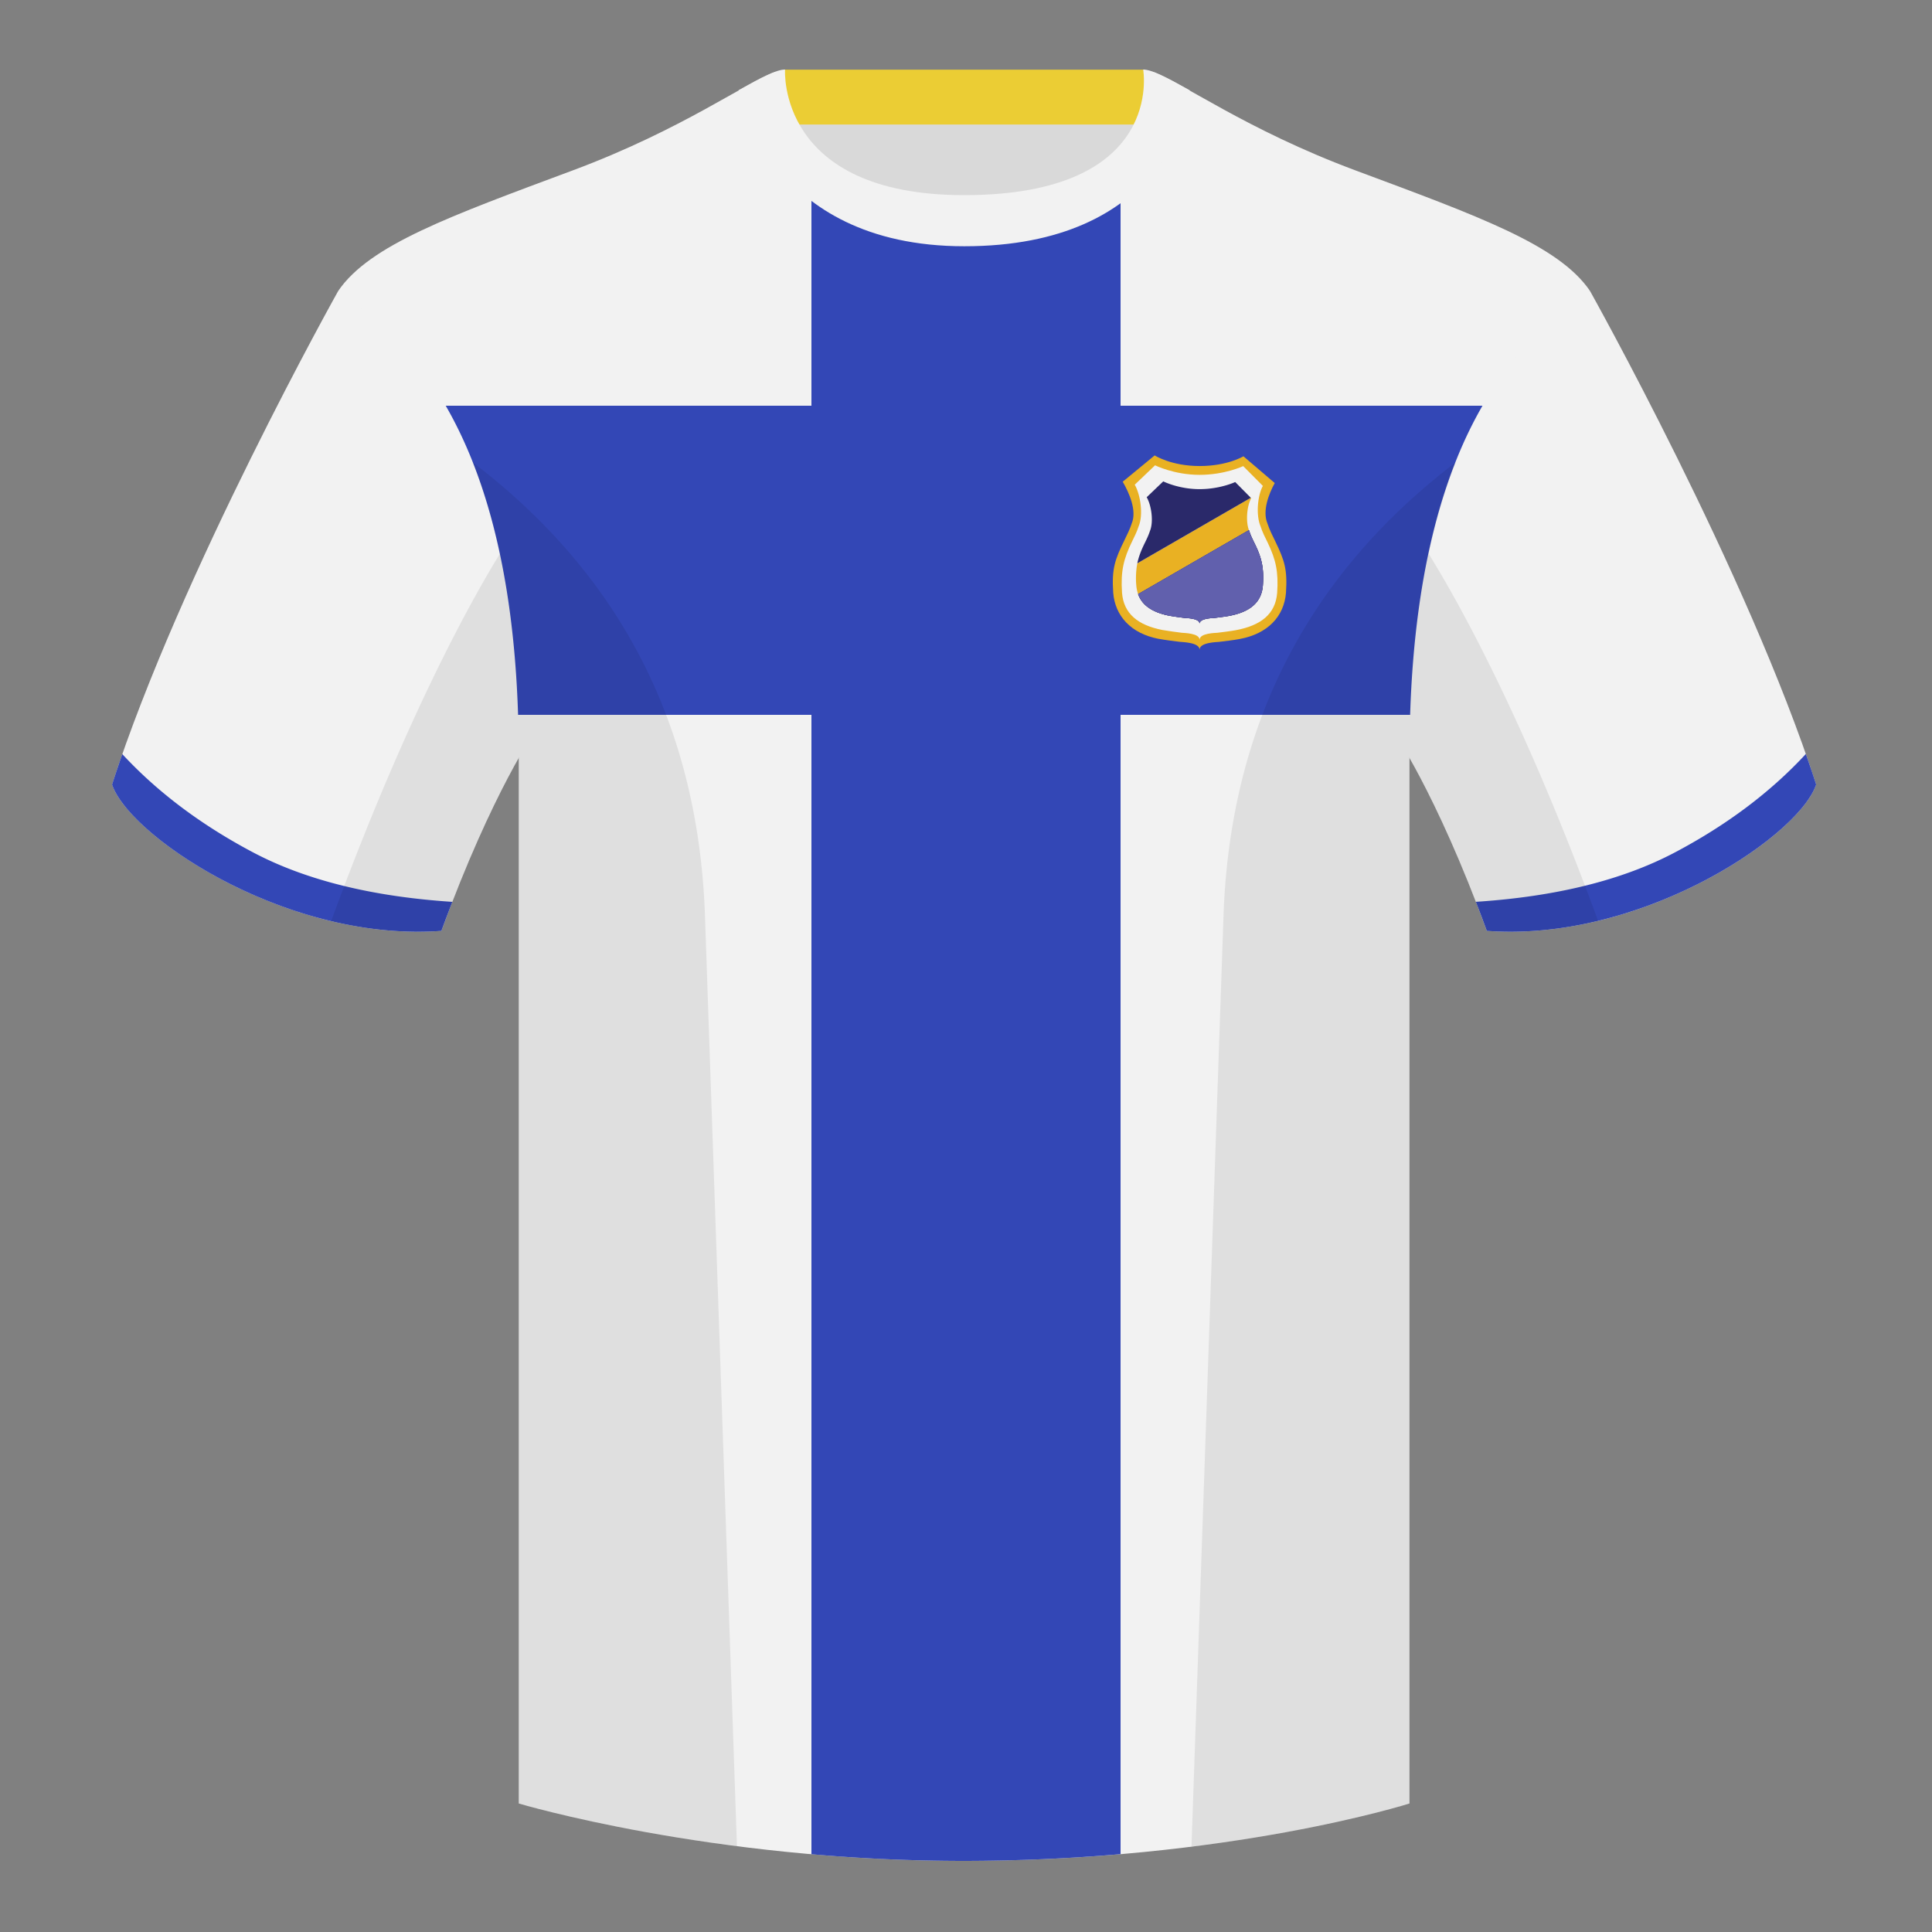
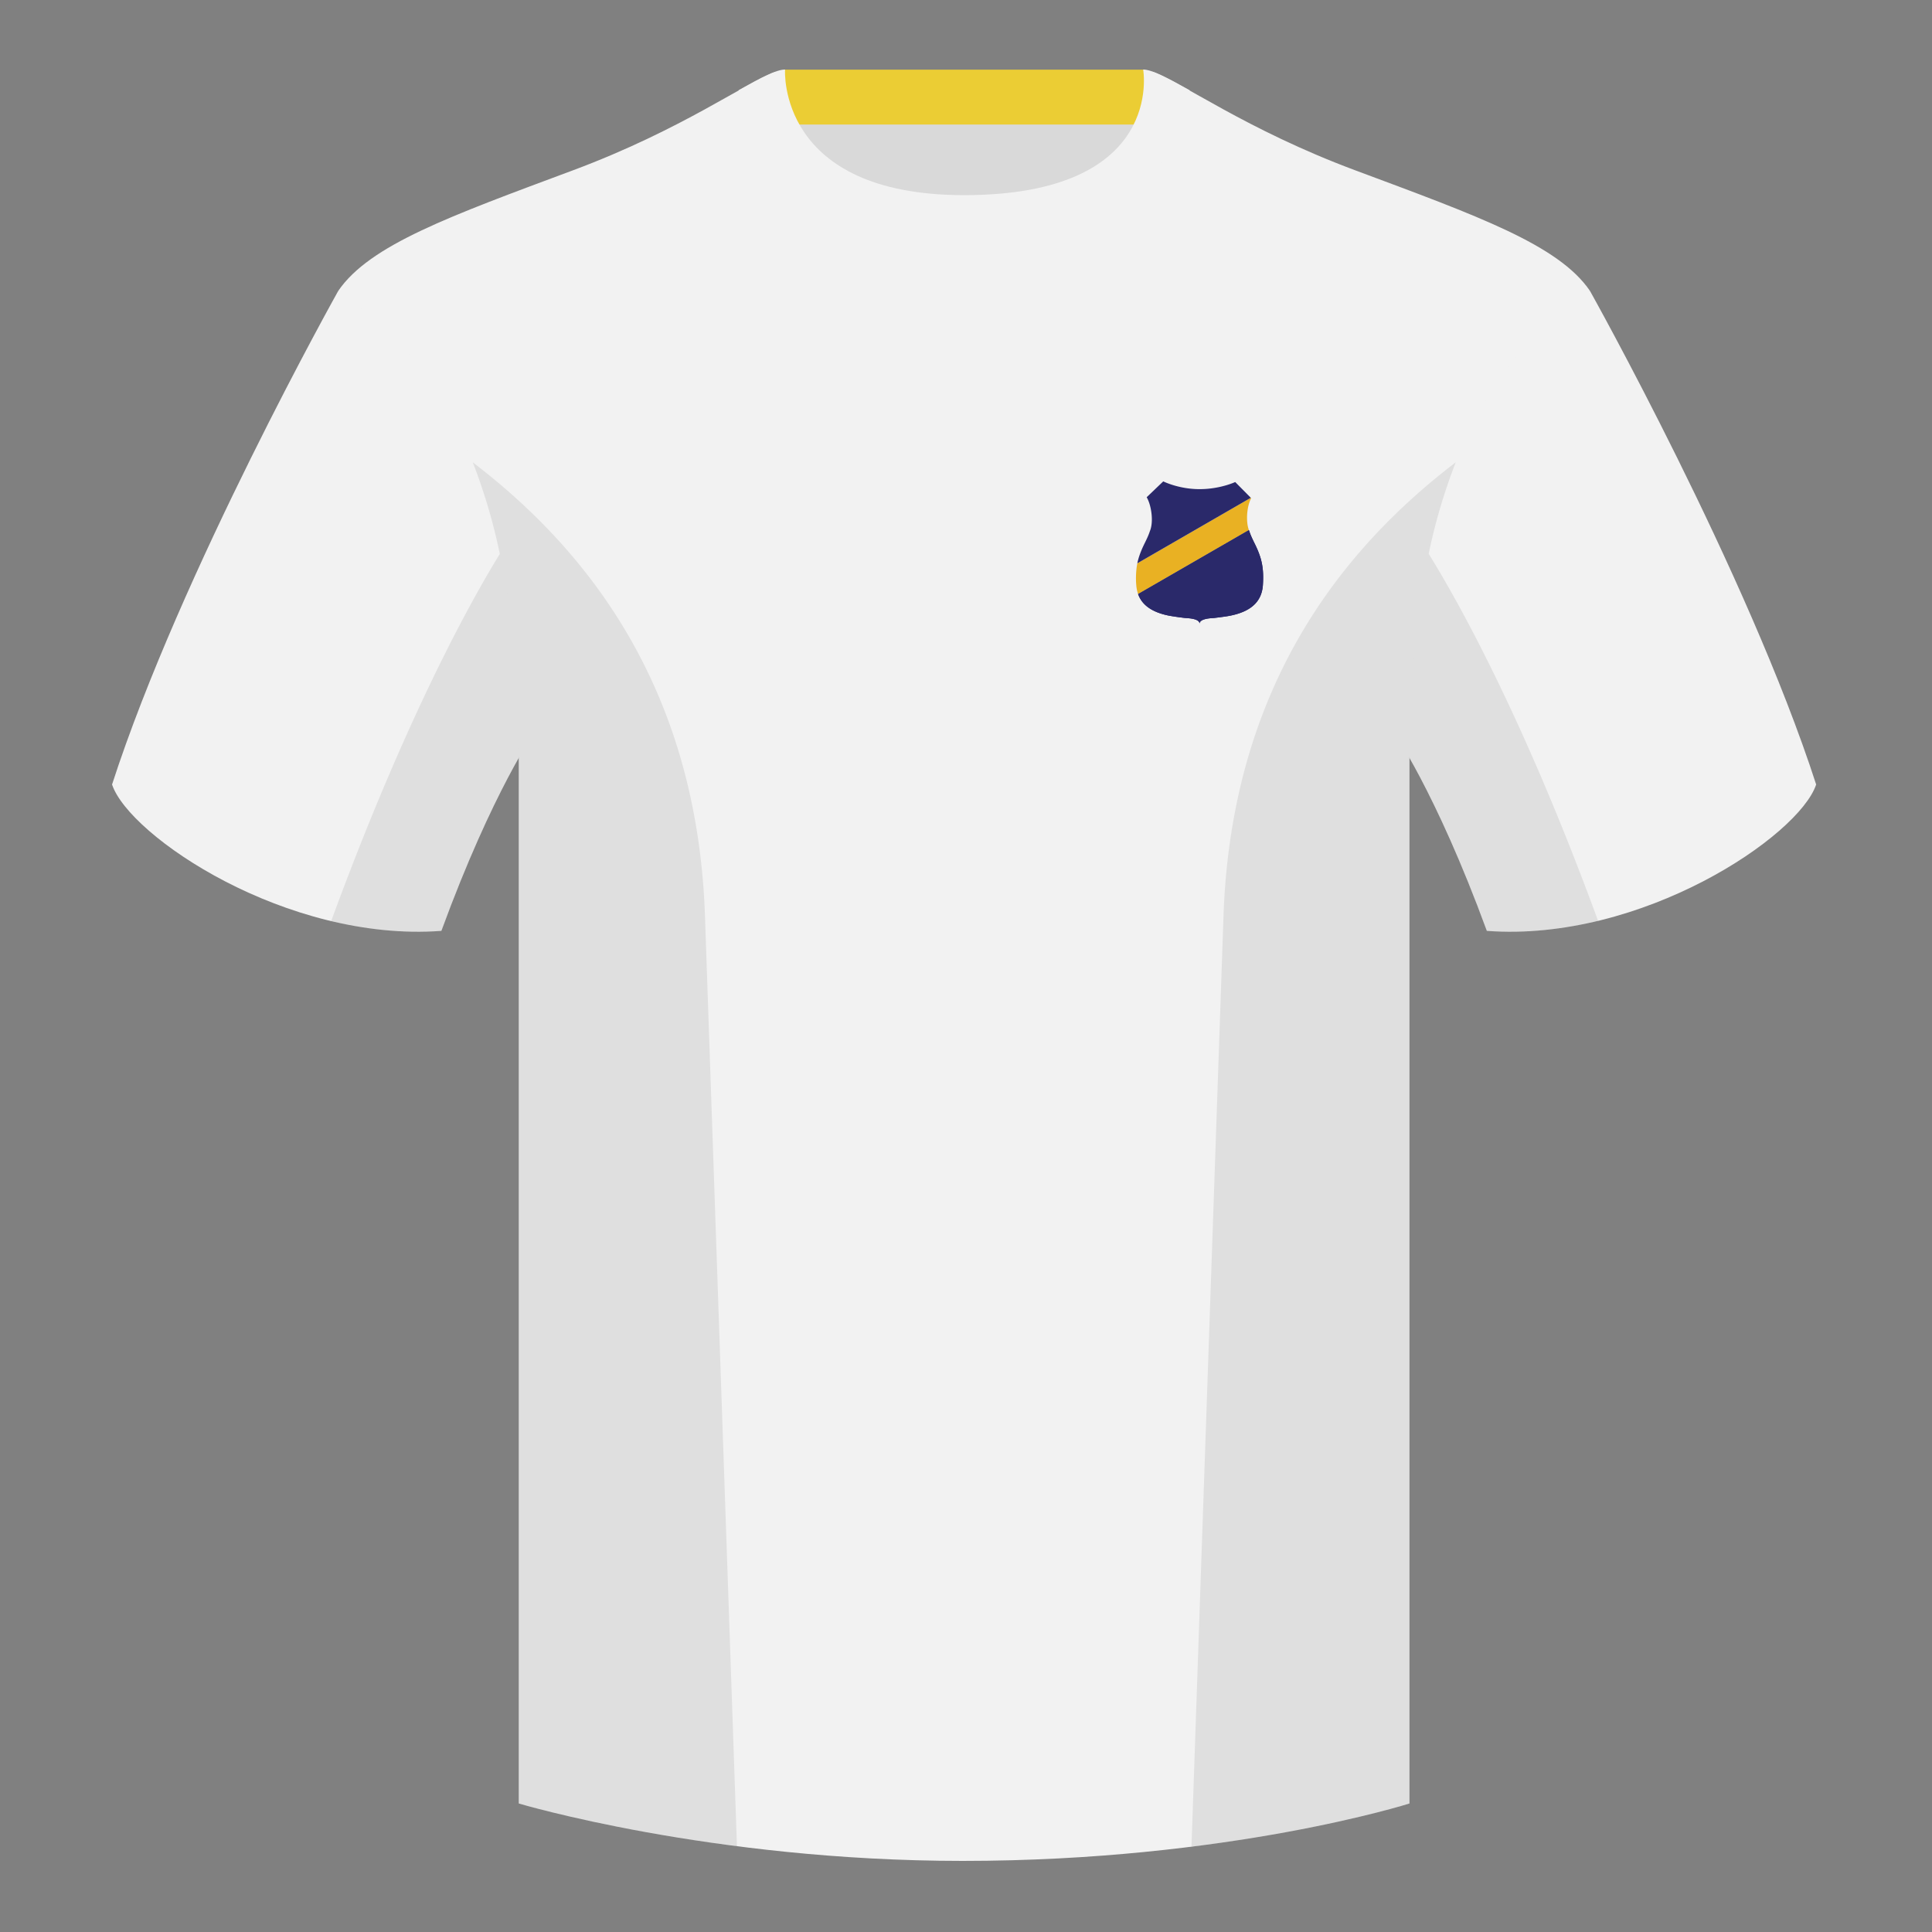
<svg xmlns="http://www.w3.org/2000/svg" width="500" height="500" fill="none" viewBox="0 0 500 500">
  <rect x="0" y="0" width="500" height="500" fill="#808080" stroke="none" />
  <path fill="#D9D9D9" fill-rule="evenodd" d="M203 109.22h93.65v-87.3H203v87.3Z" clip-rule="evenodd" />
  <path fill="#EBCD34" fill-rule="evenodd" d="M202.86 32.23h93.46v-14.2h-93.46v14.2Z" clip-rule="evenodd" />
  <path fill="#F2F2F2" fill-rule="evenodd" d="M87.55 75.26S46.78 148.06 29 203.03c4.44 13.37 45.2 40.86 85.23 37.88 13.34-36.4 24.46-52 24.46-52s2.97-95.08-51.14-113.65M411.47 75.26s40.77 72.8 58.55 127.77c-4.44 13.37-45.2 40.86-85.23 37.88-13.34-36.4-24.46-52-24.46-52s-2.96-95.08 51.14-113.65" clip-rule="evenodd" />
  <path fill="#F2F2F2" fill-rule="evenodd" d="M249.51 57.7c-50.08 0-47.8-39.47-48.74-39.14-7.52 2.62-24.13 14.94-52.44 25.5-31.87 11.88-52.63 19.31-60.78 31.2 11.11 8.91 46.7 28.97 46.7 120.34v271.14s49.65 14.86 114.88 14.86c68.93 0 115.64-14.86 115.64-14.86V195.6c0-91.37 35.59-111.43 46.7-120.34-8.15-11.89-28.9-19.32-60.78-31.2-28.36-10.58-44.98-22.92-52.48-25.51-.92-.32 4.18 39.15-48.7 39.15Z" clip-rule="evenodd" />
-   <path fill="#3347B6" fill-rule="evenodd" d="M290 42.93c-6.54 7.95-18.5 14.77-40.49 14.77-21.03 0-32.83-6.96-39.51-15.01V105h-94.65c9.34 16.16 17.48 40.93 18.73 80H210v294.87a452.1 452.1 0 0 0 39.13 1.73c14.71 0 28.42-.68 40.87-1.75V185h74.94c1.25-39.07 9.38-63.84 18.73-80H290V42.93ZM467.35 195.13c.94 2.67 1.83 5.3 2.67 7.9-4.44 13.37-45.2 40.86-85.23 37.88-.96-2.61-1.9-5.12-2.84-7.52 20.8-1.35 38-5.63 51.6-12.83 13.43-7.11 24.7-15.59 33.8-25.43ZM31.65 195.16c9.1 9.83 20.37 18.3 33.78 25.4 13.6 7.2 30.82 11.48 51.64 12.84-.93 2.4-1.88 4.9-2.84 7.51-40.02 2.98-80.79-24.5-85.23-37.88.84-2.59 1.72-5.21 2.65-7.87Z" clip-rule="evenodd" />
  <path fill="#F2F2F2" fill-rule="evenodd" d="M307.85 23.34c-5.77-3.23-9.73-5.34-12-5.34 0 0 5.88 32.5-46.34 32.5-48.52 0-46.34-32.5-46.34-32.5-2.28 0-6.23 2.1-12 5.34 0 0 7.37 40.39 58.4 40.39 51.48 0 58.28-35.9 58.28-40.38Z" clip-rule="evenodd" />
  <path fill="#000" fill-opacity=".08" fill-rule="evenodd" d="M413.58 238.32a93.76 93.76 0 0 1-28.8 2.6c-8.2-22.37-15.55-36.89-20-44.75v270.57s-21.1 6.71-55.87 11.12c-.18-.03-.37-.05-.55-.06l8.28-240.71c2.06-59.75 31.08-95.29 60.1-117.44a148.59 148.59 0 0 0-7 23.67c7.35 11.85 24.44 42.07 43.83 94.96l.01.04ZM190.72 477.8c-34.25-4.4-56.48-11.06-56.48-11.06V196.17c-4.46 7.87-11.81 22.38-20 44.75a93.6 93.6 0 0 1-28.52-2.53l.02-.1c19.38-52.84 36.3-83.06 43.61-94.94a148.63 148.63 0 0 0-7-23.7c29 22.15 58.04 57.69 60.1 117.44l8.27 240.7Z" clip-rule="evenodd" />
-   <path fill="#E9B123" d="M315.6 166.1c1.75-.22 3.5-.4 5.23-.73 7.23-1.33 11.5-5.82 11.98-11.98.4-6.08-.4-8.37-2.74-13.24-.75-1.53-1.53-3.05-2.05-4.67-1.37-3.23.33-7.65 1.88-10.47l-8.1-6.92s-4.12 2.53-11.37 2.52c-7.37-.01-11.6-2.75-11.6-2.75l-8.27 6.81c1.65 2.84 3.73 7.49 2.33 10.8-.47 1.47-1.15 2.83-1.82 4.2-2.52 5.14-3.39 7.45-2.97 13.72.48 6.03 4.6 10.53 11.6 11.91 1.86.34 3.73.57 5.6.8.52.08 5.15.1 5.15 2.04 0-1.95 4.69-1.97 5.15-2.03Z" />
-   <path fill="#F2F2F2" d="M315.08 163.76c1.57-.2 3.14-.38 4.7-.66 6.49-1.2 10.32-4.14 10.75-9.67.37-5.46-.35-8.61-2.45-12.99-.68-1.37-1.38-2.74-1.84-4.2-1.24-2.9-.8-7.96.59-10.49l-5.09-5.12s-4.8 2.27-11.31 2.26c-6.61-.01-11.5-2.47-11.5-2.47l-5.26 5.02c1.49 2.56 2.27 7.82 1 10.8-.41 1.31-1.03 2.54-1.63 3.77-2.26 4.61-3.04 7.78-2.66 13.42.43 5.41 4.13 8.36 10.4 9.6 1.68.3 3.36.51 5.05.73.46.06 4.62.07 4.62 1.82 0-1.76 4.21-1.77 4.63-1.82Z" />
  <path fill="#E9B123" d="m294.54 153.75 28.67-16.55c-.86-2.4-.49-6.3.6-8.27l-.1-.1-29.37 16.96a21.07 21.07 0 0 0-.27 5.72c.07.81.23 1.56.47 2.25Z" />
  <path fill="#2A296A" d="m315.04 159.83-.81.1-.25.02c-.87.05-3.53.21-3.53 1.47 0-1.25-2.6-1.41-3.5-1.47a5.7 5.7 0 0 1-.27-.02l-.34-.04a71.66 71.66 0 0 1-3.77-.55c-4.18-.83-6.96-2.58-8.03-5.59l28.67-16.55a10.24 10.24 0 0 1 .12.29c.33 1.05.82 2.04 1.3 3.03l.2.4c1.72 3.56 2.3 6.13 2 10.59-.35 4.5-3.47 6.9-8.77 7.89-1 .18-2.01.3-3.02.43ZM323.81 128.93l-4.14-4.18s-3.92 1.85-9.24 1.84c-5.4 0-9.38-2.01-9.38-2.01l-4.29 4.1c1.22 2.08 1.85 6.38.82 8.8-.33 1.03-.8 2-1.27 2.96l-.06.12c-1.25 2.55-1.95 4.56-2.17 7.01.06-.61.14-1.2.26-1.78l29.37-16.96.1.1Z" />
  <path fill="#2A296A" d="m315.04 159.83-.81.1-.25.02c-.87.05-3.53.21-3.53 1.47 0-1.25-2.6-1.41-3.5-1.47a5.7 5.7 0 0 1-.27-.02l-.34-.04a71.66 71.66 0 0 1-3.77-.55c-4.18-.83-6.96-2.58-8.03-5.59l28.67-16.55s-1.34-3.14.12.29c.33 1.05.82 2.04 1.3 3.03l.2.4c1.72 3.56 2.3 6.13 2 10.59-.35 4.5-3.47 6.9-8.77 7.89-1 .18-2.01.3-3.02.43Z" />
-   <path fill="#6160AD" d="m315.04 159.83-.81.1-.25.02c-.87.05-3.53.21-3.53 1.47 0-1.25-2.6-1.41-3.5-1.47-.13 0-.22 0-.27-.02l-.34-.04a71.66 71.66 0 0 1-3.77-.55c-4.18-.83-6.96-2.58-8.03-5.59l28.67-16.55s-1.34-3.14.12.29c.33 1.05.82 2.04 1.3 3.03l.2.4c1.72 3.56 2.3 6.13 2 10.59-.35 4.5-3.47 6.9-8.77 7.89-1 .18-2.01.3-3.02.43Z" />
</svg>